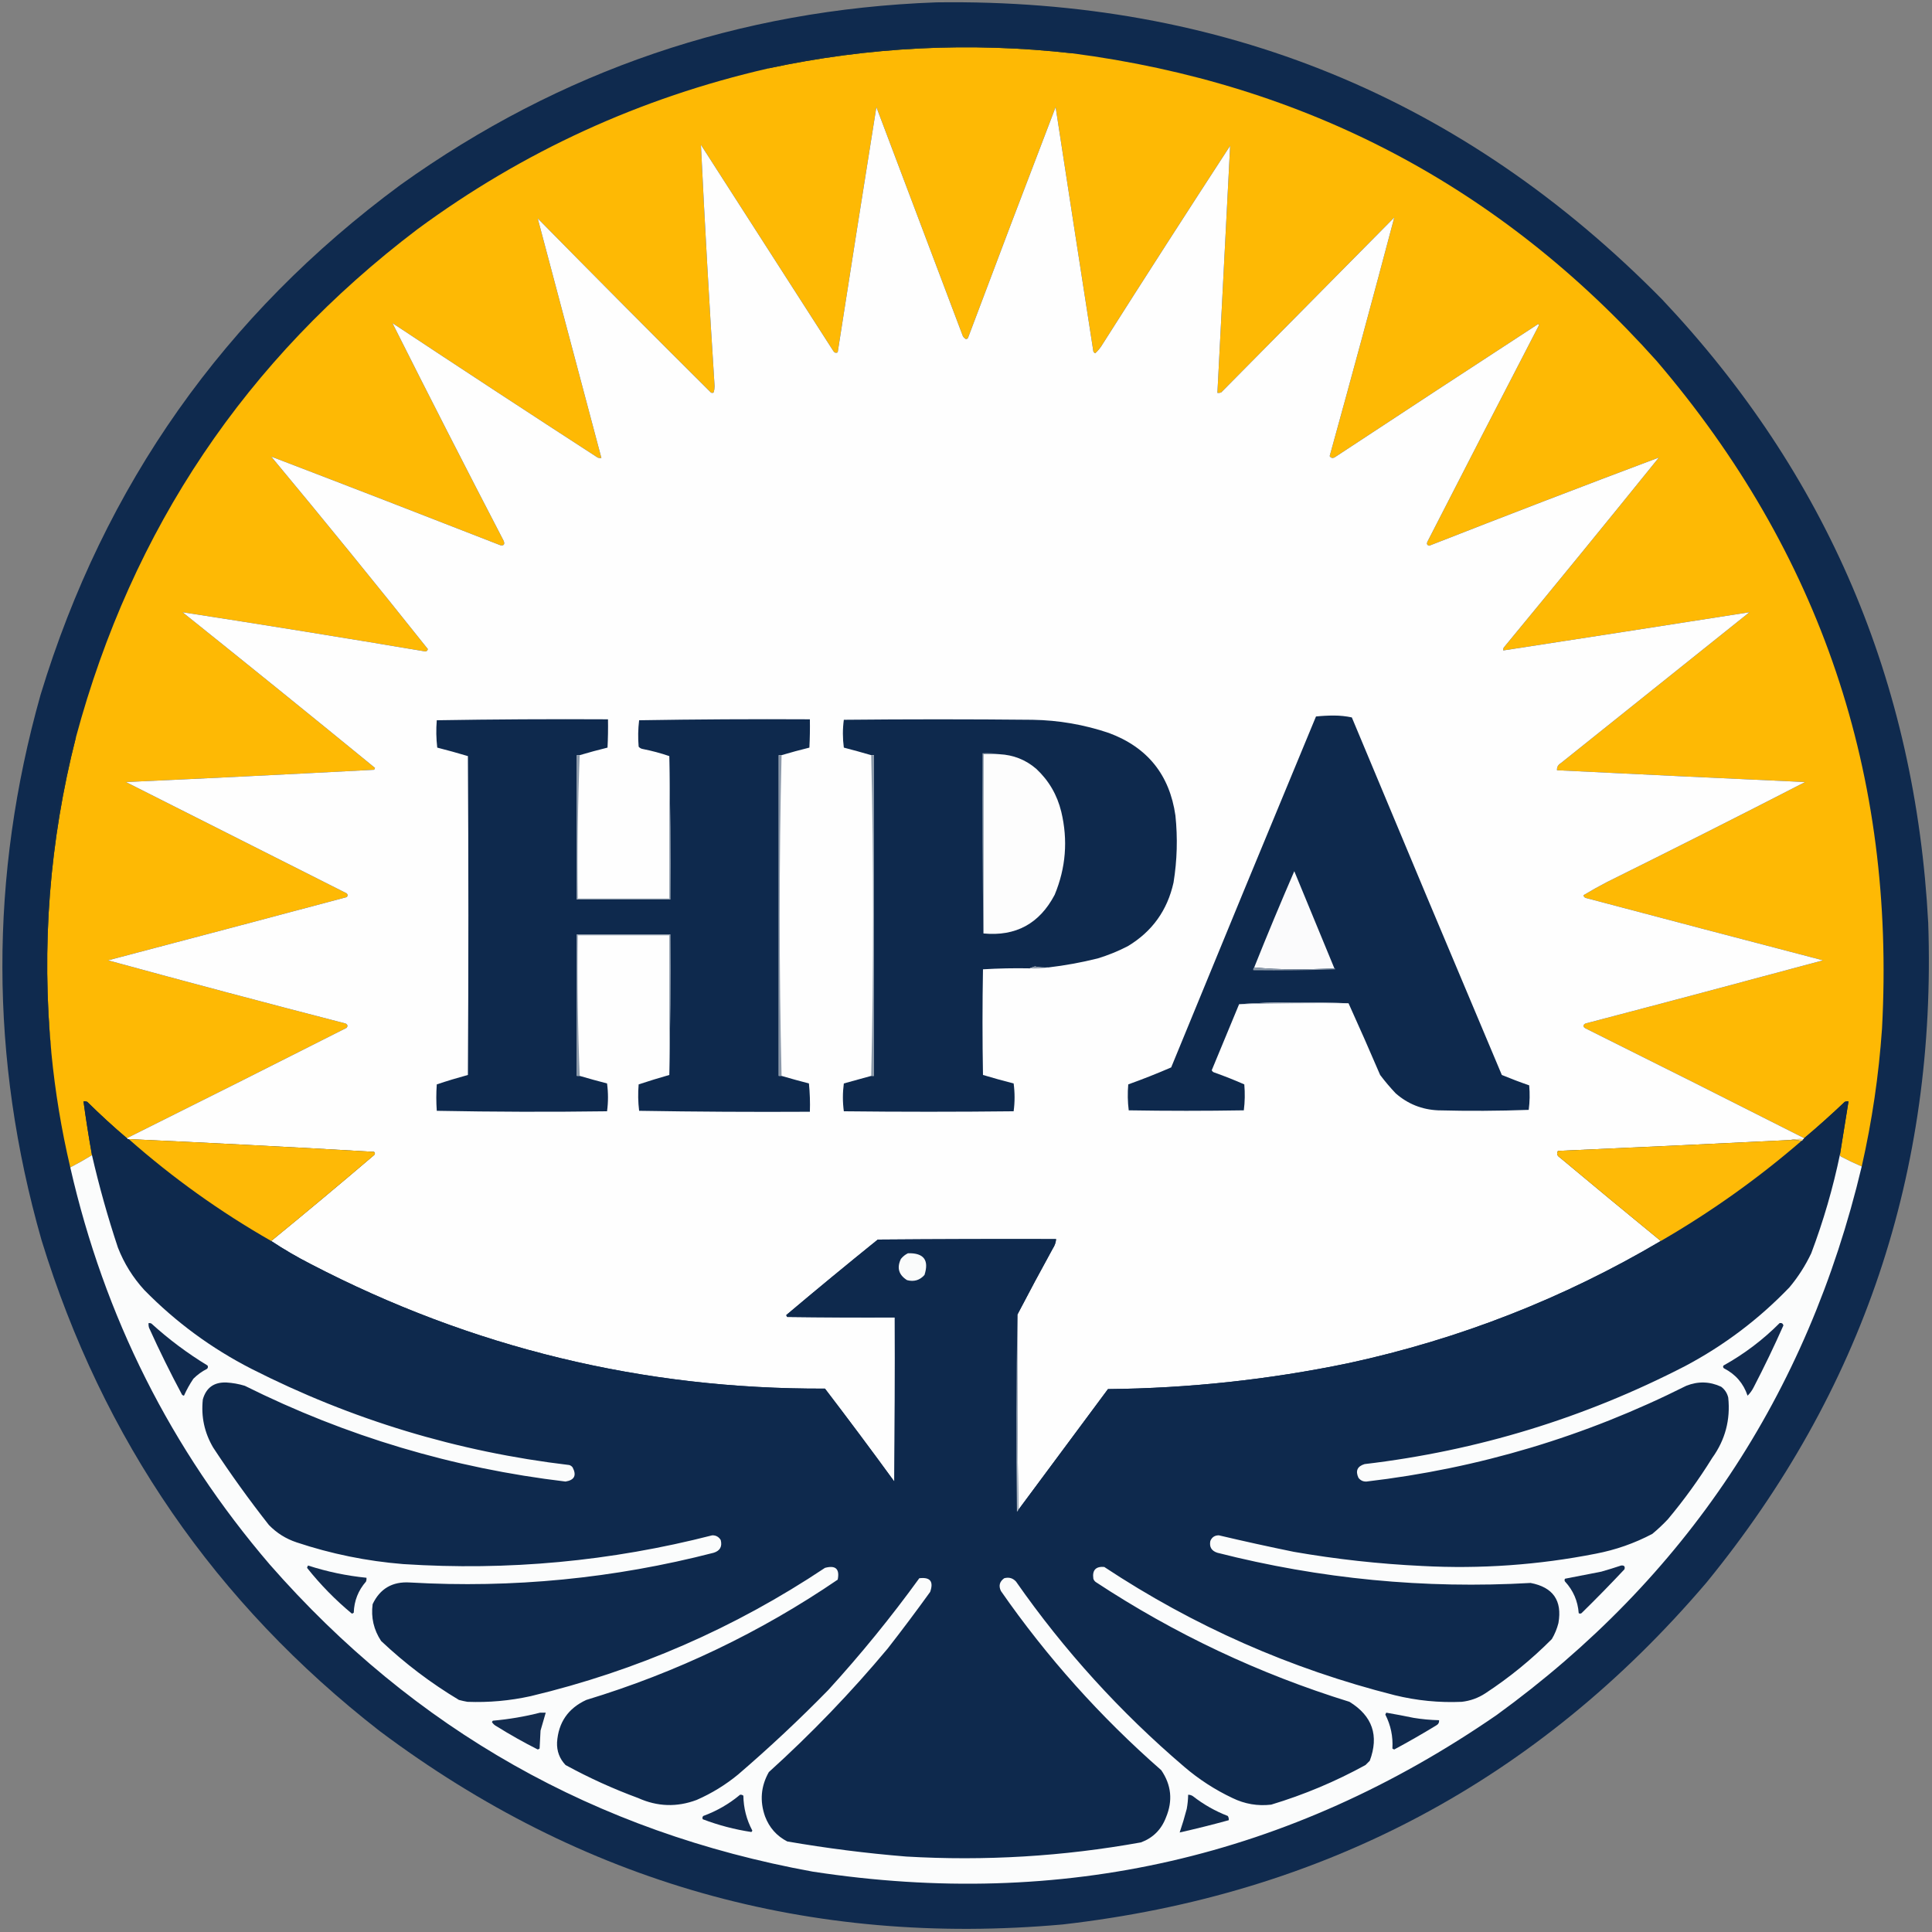
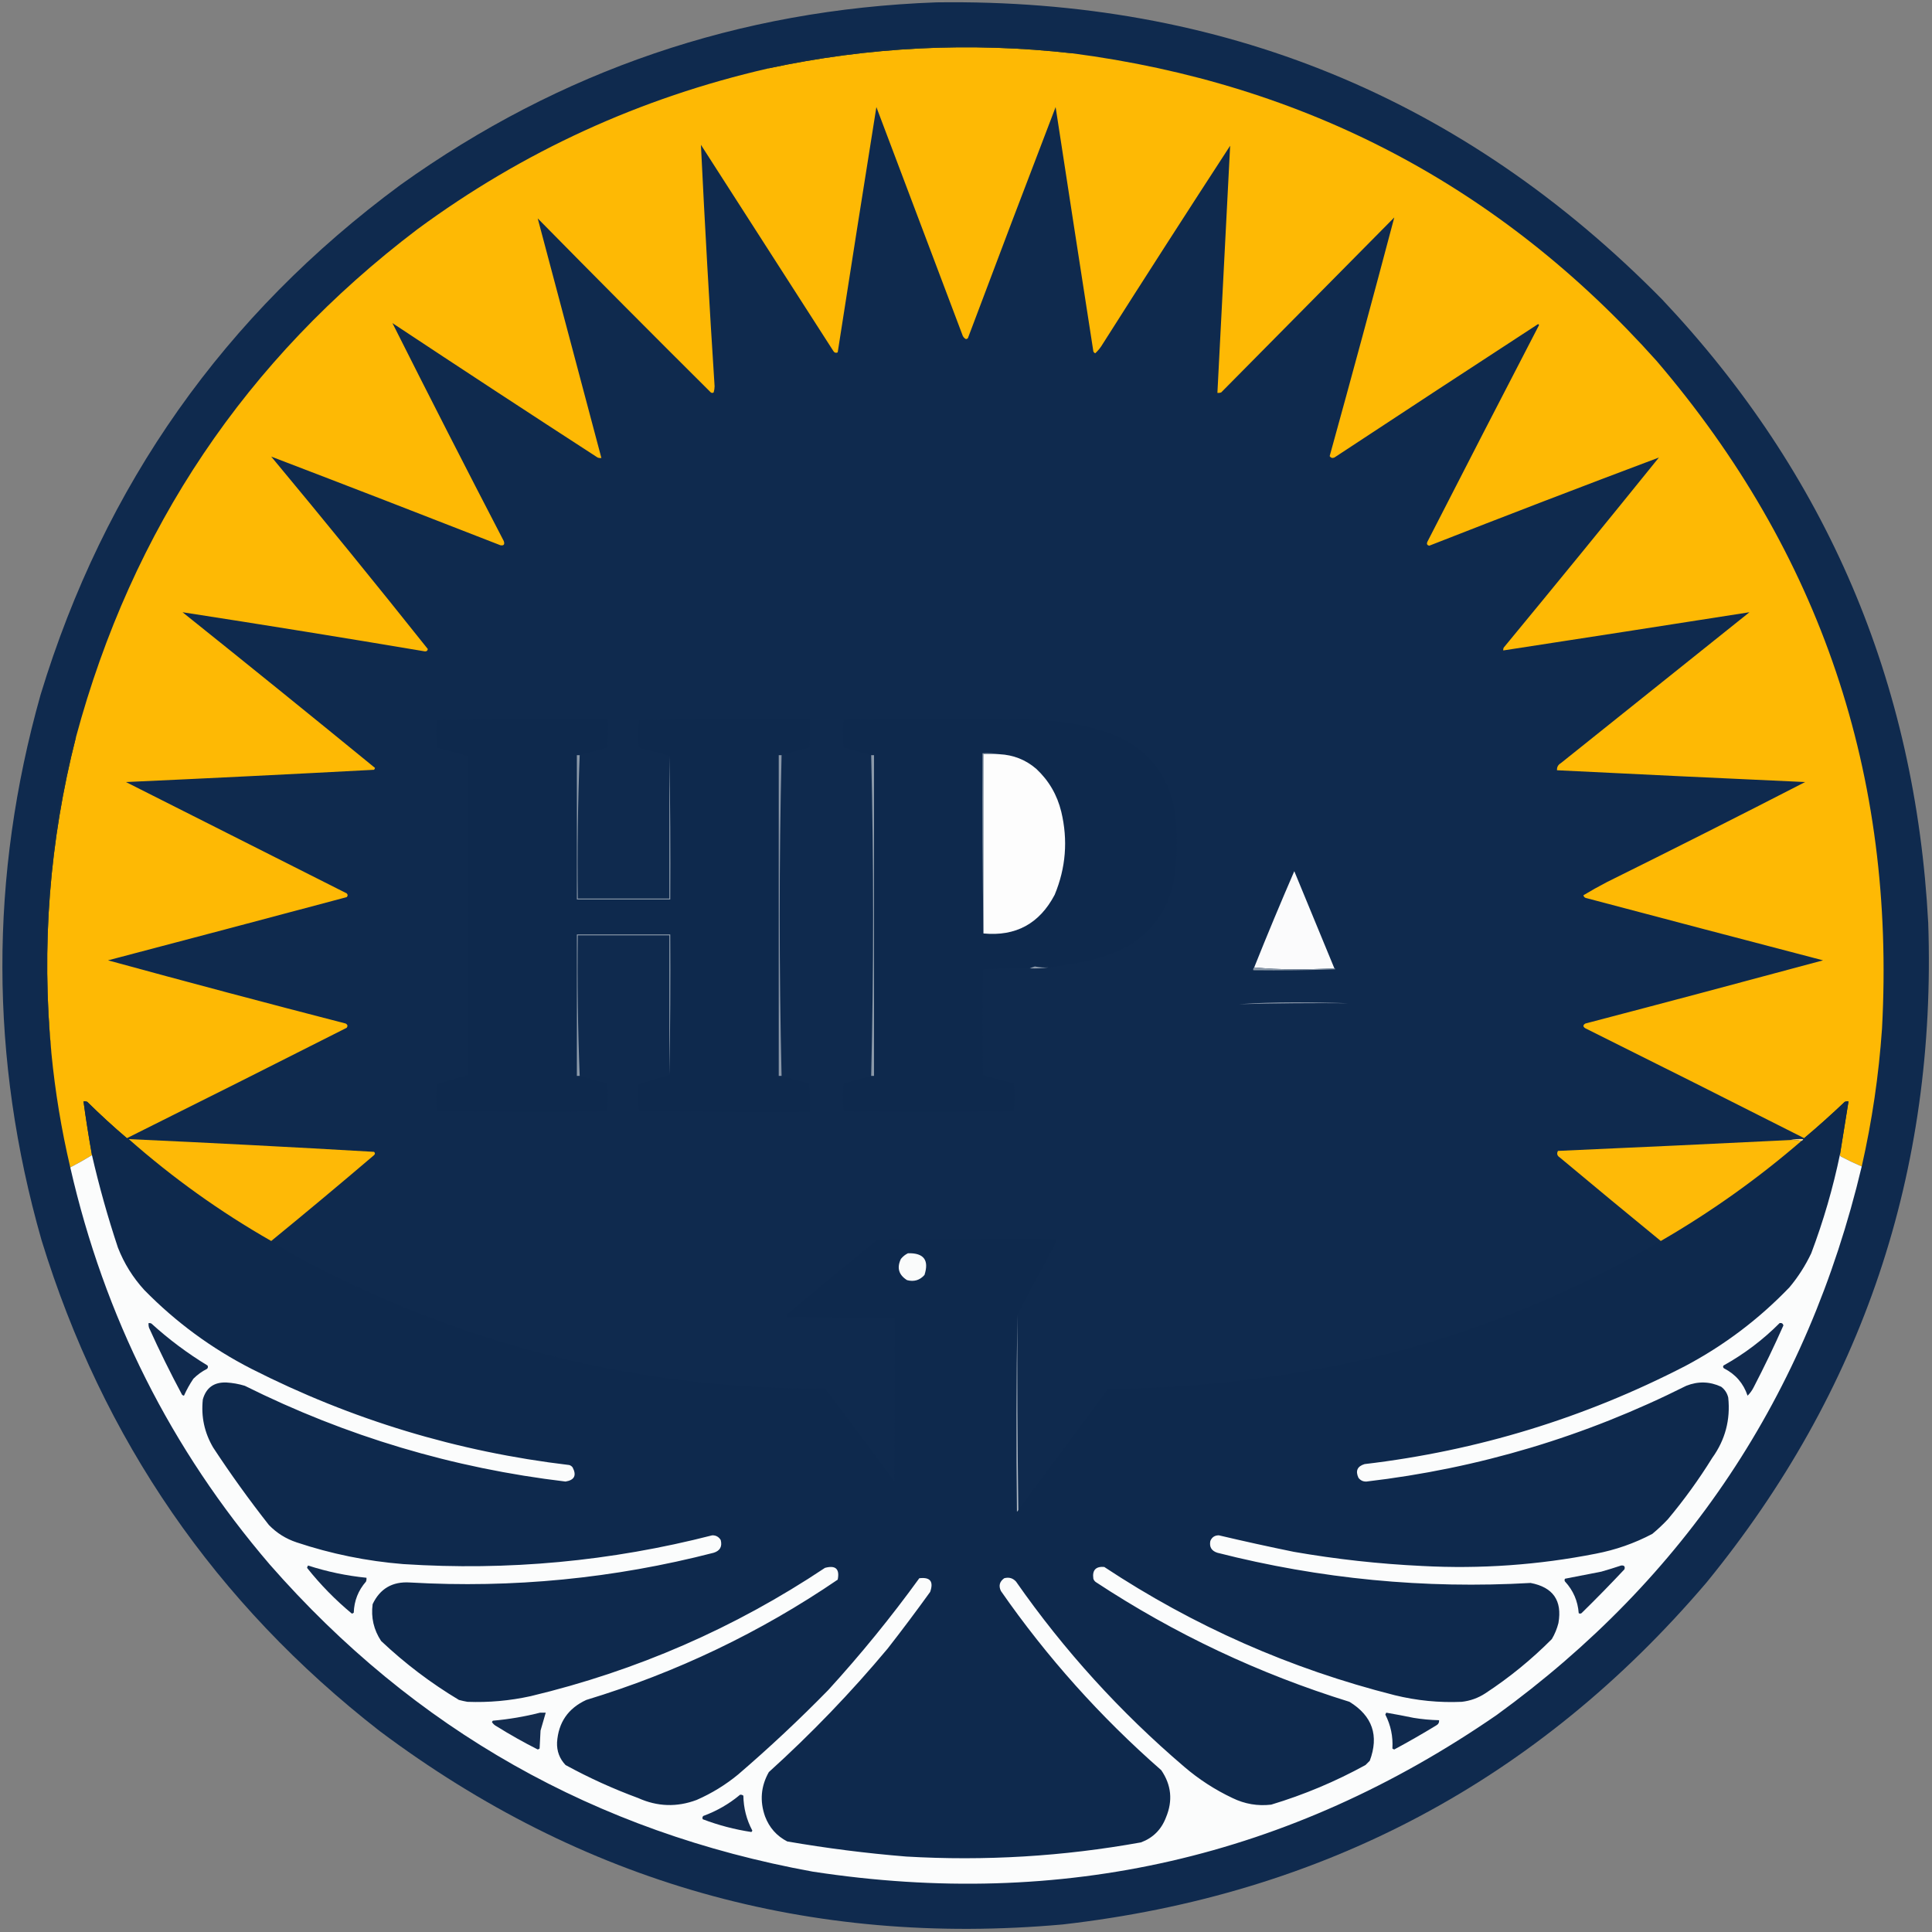
<svg xmlns="http://www.w3.org/2000/svg" version="1.1" width="2048px" height="2048px" style="shape-rendering:geometricPrecision; text-rendering:geometricPrecision; image-rendering:optimizeQuality; fill-rule:evenodd; clip-rule:evenodd">
  <rect width="100%" height="100%" fill="#808080" stroke="none" />
  <g>
    <path style="opacity:0.988" fill="#0e294d" d="M 992.5,2.5 C 1294.78,-1.698 1551.28,103.302 1762,317.5C 1936.52,502.499 2030.52,722.832 2044,978.5C 2052.91,1241.77 1974.58,1474.77 1809,1677.5C 1629.98,1887.62 1402.48,2008.45 1126.5,2040C 858.307,2063.97 616.974,1995.64 402.5,1835C 228.465,1699.55 108.965,1526.05 44,1314.5C -10.956,1121.92 -11.289,929.258 43,736.5C 110.709,513.881 237.876,333.714 424.5,196C 594.037,74.652 783.37,10.152 992.5,2.5 Z" />
  </g>
  <g>
    <path style="opacity:1" fill="#feb904" d="M 1136.5,56.5 C 1384.03,88.83 1590.53,197.497 1756,382.5C 1929.87,585.771 2009.54,821.771 1995,1090.5C 1991.59,1139.76 1984.43,1188.43 1973.5,1236.5C 1966.07,1233.28 1958.73,1229.78 1951.5,1226C 1950.75,1225.33 1950.41,1224.5 1950.5,1223.5C 1953.5,1204.83 1956.5,1186.17 1959.5,1167.5C 1958.13,1167.34 1956.79,1167.51 1955.5,1168C 1941.51,1181.31 1927.18,1194.14 1912.5,1206.5C 1835.35,1167.42 1758.02,1128.59 1680.5,1090C 1677.83,1088.33 1677.83,1086.67 1680.5,1085C 1764.6,1062.98 1848.6,1040.64 1932.5,1018C 1848.8,996.157 1765.13,974.157 1681.5,952C 1679.82,951.653 1678.82,950.653 1678.5,949C 1686.64,944.092 1694.98,939.426 1703.5,935C 1773.78,900.193 1843.78,864.86 1913.5,829C 1825.82,825.021 1738.15,820.854 1650.5,816.5C 1650.27,813.215 1651.6,810.715 1654.5,809C 1721.17,755.667 1787.83,702.333 1854.5,649C 1767.56,662.635 1680.56,676.135 1593.5,689.5C 1593.35,688.448 1593.52,687.448 1594,686.5C 1649.21,619.624 1704.05,552.457 1758.5,485C 1677.22,515.543 1596.06,546.709 1515,578.5C 1512.81,577.941 1512.15,576.607 1513,574.5C 1552.3,497.709 1591.8,421.043 1631.5,344.5C 1631.17,344.167 1630.83,343.833 1630.5,343.5C 1558.36,390.47 1486.36,437.637 1414.5,485C 1412.36,485.884 1410.69,485.384 1409.5,483.5C 1432.82,399.213 1455.65,314.879 1478,230.5C 1416.83,292.333 1355.67,354.167 1294.5,416C 1293.21,416.49 1291.87,416.657 1290.5,416.5C 1295.07,329.155 1299.57,241.822 1304,154.5C 1258.61,224.231 1213.61,294.231 1169,364.5C 1166.79,368.295 1164.12,371.628 1161,374.5C 1160.05,374.095 1159.39,373.428 1159,372.5C 1145.58,286.172 1132.25,199.839 1119,113.5C 1087.72,195.056 1056.72,276.723 1026,358.5C 1025.44,359.022 1024.77,359.355 1024,359.5C 1021.97,358.48 1020.64,356.813 1020,354.5C 989.667,274.167 959.333,193.833 929,113.5C 915.172,200.113 901.506,286.78 888,373.5C 885.909,374.5 884.243,373.833 883,371.5C 836.333,298.833 789.667,226.167 743,153.5C 747.153,238.84 751.986,324.173 757.5,409.5C 757.468,411.759 757.134,413.925 756.5,416C 755.5,416.667 754.5,416.667 753.5,416C 691.972,354.806 630.806,293.306 570,231.5C 592.487,316.11 614.987,400.777 637.5,485.5C 636.127,485.657 634.793,485.49 633.5,485C 560.744,437.873 488.244,390.373 416,342.5C 454.736,419.635 494.069,496.635 534,573.5C 535.254,577.111 534.088,578.611 530.5,578C 449.501,546.321 368.501,514.987 287.5,484C 343.604,551.431 398.938,619.431 453.5,688C 453.266,689.732 452.266,690.566 450.5,690.5C 364.864,676.07 279.198,662.237 193.5,649C 261.85,703.695 329.85,758.695 397.5,814C 397.355,814.772 397.022,815.439 396.5,816C 308.856,820.683 221.19,825.016 133.5,829C 211.438,868.302 289.438,907.636 367.5,947C 368.833,948.333 368.833,949.667 367.5,951C 283.226,973.485 198.893,995.819 114.5,1018C 198.276,1040.92 282.276,1063.25 366.5,1085C 368.497,1086.15 368.83,1087.65 367.5,1089.5C 289.962,1128.77 212.295,1167.77 134.5,1206.5C 120.07,1194.24 106.07,1181.41 92.5,1168C 91.207,1167.51 89.873,1167.34 88.5,1167.5C 91.112,1186.56 94.112,1205.56 97.5,1224.5C 89.996,1229.09 82.329,1233.42 74.5,1237.5C 65.15,1197.73 58.483,1157.4 54.5,1116.5C 43.751,1003.3 52.417,891.638 80.5,781.5C 140.102,560.321 260.769,380.821 442.5,243C 554.314,160.609 678.314,103.775 814.5,72.5C 920.955,49.655 1028.29,44.322 1136.5,56.5 Z" />
  </g>
  <g>
    <path style="opacity:1" fill="#162f48" d="M 1136.5,56.5 C 1028.29,44.322 920.955,49.655 814.5,72.5C 814.611,71.883 814.944,71.383 815.5,71C 921.281,48.302 1027.95,42.969 1135.5,55C 1136.06,55.383 1136.39,55.883 1136.5,56.5 Z" />
  </g>
  <g>
-     <path style="opacity:1" fill="#fefefe" d="M 1912.5,1206.5 C 1912.5,1207.17 1912.17,1207.5 1911.5,1207.5C 1906.64,1207.18 1901.97,1207.51 1897.5,1208.5C 1815.52,1212.53 1733.52,1216.37 1651.5,1220C 1649.97,1222.88 1650.64,1225.21 1653.5,1227C 1689.06,1256.73 1724.73,1286.23 1760.5,1315.5C 1657.33,1376.4 1547,1419.56 1429.5,1445C 1345.44,1462.47 1260.44,1471.64 1174.5,1472.5C 1142.78,1515.21 1111.11,1557.88 1079.5,1600.5C 1078.5,1531.67 1078.17,1462.67 1078.5,1393.5C 1090.73,1370.03 1103.23,1346.7 1116,1323.5C 1118.03,1320.44 1119.2,1317.11 1119.5,1313.5C 1056.5,1313.33 993.499,1313.5 930.5,1314C 897.815,1340.36 865.481,1367.03 833.5,1394C 833.645,1394.77 833.978,1395.44 834.5,1396C 872.499,1396.5 910.499,1396.67 948.5,1396.5C 948.667,1454.5 948.5,1512.5 948,1570.5C 923.885,1537.38 899.385,1504.55 874.5,1472C 681.842,1472.75 500.176,1428.75 329.5,1340C 314.945,1332.56 300.945,1324.4 287.5,1315.5C 324.106,1285.57 360.44,1255.23 396.5,1224.5C 397.731,1223.35 397.731,1222.18 396.5,1221C 309.859,1215.95 223.193,1211.45 136.5,1207.5C 135.508,1207.67 134.842,1207.34 134.5,1206.5C 212.295,1167.77 289.962,1128.77 367.5,1089.5C 368.83,1087.65 368.497,1086.15 366.5,1085C 282.276,1063.25 198.276,1040.92 114.5,1018C 198.893,995.819 283.226,973.485 367.5,951C 368.833,949.667 368.833,948.333 367.5,947C 289.438,907.636 211.438,868.302 133.5,829C 221.19,825.016 308.856,820.683 396.5,816C 397.022,815.439 397.355,814.772 397.5,814C 329.85,758.695 261.85,703.695 193.5,649C 279.198,662.237 364.864,676.07 450.5,690.5C 452.266,690.566 453.266,689.732 453.5,688C 398.938,619.431 343.604,551.431 287.5,484C 368.501,514.987 449.501,546.321 530.5,578C 534.088,578.611 535.254,577.111 534,573.5C 494.069,496.635 454.736,419.635 416,342.5C 488.244,390.373 560.744,437.873 633.5,485C 634.793,485.49 636.127,485.657 637.5,485.5C 614.987,400.777 592.487,316.11 570,231.5C 630.806,293.306 691.972,354.806 753.5,416C 754.5,416.667 755.5,416.667 756.5,416C 757.134,413.925 757.468,411.759 757.5,409.5C 751.986,324.173 747.153,238.84 743,153.5C 789.667,226.167 836.333,298.833 883,371.5C 884.243,373.833 885.909,374.5 888,373.5C 901.506,286.78 915.172,200.113 929,113.5C 959.333,193.833 989.667,274.167 1020,354.5C 1020.64,356.813 1021.97,358.48 1024,359.5C 1024.77,359.355 1025.44,359.022 1026,358.5C 1056.72,276.723 1087.72,195.056 1119,113.5C 1132.25,199.839 1145.58,286.172 1159,372.5C 1159.39,373.428 1160.05,374.095 1161,374.5C 1164.12,371.628 1166.79,368.295 1169,364.5C 1213.61,294.231 1258.61,224.231 1304,154.5C 1299.57,241.822 1295.07,329.155 1290.5,416.5C 1291.87,416.657 1293.21,416.49 1294.5,416C 1355.67,354.167 1416.83,292.333 1478,230.5C 1455.65,314.879 1432.82,399.213 1409.5,483.5C 1410.69,485.384 1412.36,485.884 1414.5,485C 1486.36,437.637 1558.36,390.47 1630.5,343.5C 1630.83,343.833 1631.17,344.167 1631.5,344.5C 1591.8,421.043 1552.3,497.709 1513,574.5C 1512.15,576.607 1512.81,577.941 1515,578.5C 1596.06,546.709 1677.22,515.543 1758.5,485C 1704.05,552.457 1649.21,619.624 1594,686.5C 1593.52,687.448 1593.35,688.448 1593.5,689.5C 1680.56,676.135 1767.56,662.635 1854.5,649C 1787.83,702.333 1721.17,755.667 1654.5,809C 1651.6,810.715 1650.27,813.215 1650.5,816.5C 1738.15,820.854 1825.82,825.021 1913.5,829C 1843.78,864.86 1773.78,900.193 1703.5,935C 1694.98,939.426 1686.64,944.092 1678.5,949C 1678.82,950.653 1679.82,951.653 1681.5,952C 1765.13,974.157 1848.8,996.157 1932.5,1018C 1848.6,1040.64 1764.6,1062.98 1680.5,1085C 1677.83,1086.67 1677.83,1088.33 1680.5,1090C 1758.02,1128.59 1835.35,1167.42 1912.5,1206.5 Z" />
-   </g>
+     </g>
  <g>
-     <path style="opacity:1" fill="#0e294d" d="M 1429.5,1063.5 C 1410.34,1062.83 1391,1062.5 1371.5,1062.5C 1351.82,1062.5 1332.49,1063.17 1313.5,1064.5C 1303.82,1087.85 1294.16,1111.18 1284.5,1134.5C 1285.09,1135.8 1286.09,1136.63 1287.5,1137C 1298.18,1140.78 1308.68,1144.95 1319,1149.5C 1319.82,1158.74 1319.65,1167.91 1318.5,1177C 1277.83,1177.67 1237.17,1177.67 1196.5,1177C 1195.35,1167.91 1195.18,1158.74 1196,1149.5C 1211.38,1143.99 1226.55,1137.99 1241.5,1131.5C 1292.39,1007.39 1343.56,883.386 1395,759.5C 1401.26,758.843 1407.59,758.51 1414,758.5C 1420.57,758.522 1426.91,759.189 1433,760.5C 1485.7,886.908 1538.7,1013.24 1592,1139.5C 1601.56,1143.47 1611.23,1147.14 1621,1150.5C 1621.8,1159.22 1621.64,1167.88 1620.5,1176.5C 1588.51,1177.67 1556.51,1177.83 1524.5,1177C 1507.33,1176.25 1492.33,1170.25 1479.5,1159C 1473.62,1152.79 1468.12,1146.29 1463,1139.5C 1452.06,1113.96 1440.89,1088.63 1429.5,1063.5 Z" />
-   </g>
+     </g>
  <g>
    <path style="opacity:1" fill="#0e294d" d="M 614.5,800.5 C 613.5,800.5 612.5,800.5 611.5,800.5C 611.5,851.5 611.5,902.5 611.5,953.5C 644.5,953.5 677.5,953.5 710.5,953.5C 710.832,902.664 710.499,851.997 709.5,801.5C 700.453,798.403 691.12,795.903 681.5,794C 679.671,793.727 678.171,792.893 677,791.5C 676.194,782.119 676.36,772.785 677.5,763.5C 737.83,762.5 798.163,762.167 858.5,762.5C 858.666,772.506 858.5,782.506 858,792.5C 848.1,794.933 838.266,797.6 828.5,800.5C 827.5,800.5 826.5,800.5 825.5,800.5C 825.5,913.833 825.5,1027.17 825.5,1140.5C 826.5,1140.5 827.5,1140.5 828.5,1140.5C 838.098,1143.32 847.765,1145.98 857.5,1148.5C 858.499,1158.48 858.832,1168.48 858.5,1178.5C 798.163,1178.83 737.83,1178.5 677.5,1177.5C 676.36,1168.21 676.194,1158.88 677,1149.5C 687.796,1145.93 698.63,1142.59 709.5,1139.5C 710.499,1090 710.832,1040.34 710.5,990.5C 677.5,990.5 644.5,990.5 611.5,990.5C 611.5,1040.5 611.5,1090.5 611.5,1140.5C 612.5,1140.5 613.5,1140.5 614.5,1140.5C 624.094,1143.32 633.76,1145.98 643.5,1148.5C 644.818,1158.39 644.818,1168.23 643.5,1178C 583.263,1178.83 523.096,1178.66 463,1177.5C 462.333,1168.17 462.333,1158.83 463,1149.5C 473.846,1145.87 484.846,1142.54 496,1139.5C 496.667,1026.83 496.667,914.167 496,801.5C 485.238,798.268 474.404,795.268 463.5,792.5C 462.359,782.881 462.193,773.214 463,763.5C 523.429,762.502 583.929,762.169 644.5,762.5C 644.666,772.506 644.5,782.506 644,792.5C 634.1,794.933 624.266,797.6 614.5,800.5 Z" />
  </g>
  <g>
    <path style="opacity:1" fill="#0e294d" d="M 1111.5,1025.5 C 1106.57,1025.8 1101.74,1025.47 1097,1024.5C 1095.05,1025.11 1093.22,1025.78 1091.5,1026.5C 1074.92,1026.18 1058.42,1026.51 1042,1027.5C 1041.33,1064.83 1041.33,1102.17 1042,1139.5C 1052.74,1142.73 1063.58,1145.73 1074.5,1148.5C 1075.82,1158.39 1075.82,1168.23 1074.5,1178C 1014.5,1178.67 954.5,1178.67 894.5,1178C 893.182,1168.23 893.182,1158.39 894.5,1148.5C 904.19,1145.82 913.856,1143.16 923.5,1140.5C 924.5,1140.5 925.5,1140.5 926.5,1140.5C 926.5,1027.17 926.5,913.833 926.5,800.5C 925.5,800.5 924.5,800.5 923.5,800.5C 913.902,797.683 904.235,795.016 894.5,792.5C 893.182,782.606 893.182,772.773 894.5,763C 961.167,762.333 1027.83,762.333 1094.5,763C 1122.24,763.457 1149.24,768.124 1175.5,777C 1216.32,792.155 1239.82,821.322 1246,864.5C 1248.48,888.27 1247.81,911.937 1244,935.5C 1237.47,965.016 1221.3,987.516 1195.5,1003C 1185.23,1008.31 1174.57,1012.64 1163.5,1016C 1146.32,1020.27 1128.99,1023.44 1111.5,1025.5 Z" />
  </g>
  <g>
    <path style="opacity:1" fill="#8b99a9" d="M 1059.5,799.5 C 1053.83,799.5 1048.17,799.5 1042.5,799.5C 1042.5,862.833 1042.5,926.167 1042.5,989.5C 1041.5,926.002 1041.17,862.336 1041.5,798.5C 1047.69,798.177 1053.69,798.51 1059.5,799.5 Z" />
  </g>
  <g>
    <path style="opacity:1" fill="#fdfdfd" d="M 1059.5,799.5 C 1074.31,800.244 1087.31,805.41 1098.5,815C 1111.82,827.468 1120.66,842.635 1125,860.5C 1132.19,890.603 1129.86,919.937 1118,948.5C 1101.9,979.128 1076.74,992.794 1042.5,989.5C 1042.5,926.167 1042.5,862.833 1042.5,799.5C 1048.17,799.5 1053.83,799.5 1059.5,799.5 Z" />
  </g>
  <g>
    <path style="opacity:1" fill="#8b99a9" d="M 614.5,800.5 C 612.512,850.95 611.845,901.616 612.5,952.5C 644.833,952.5 677.167,952.5 709.5,952.5C 709.5,902.167 709.5,851.833 709.5,801.5C 710.499,851.997 710.832,902.664 710.5,953.5C 677.5,953.5 644.5,953.5 611.5,953.5C 611.5,902.5 611.5,851.5 611.5,800.5C 612.5,800.5 613.5,800.5 614.5,800.5 Z" />
  </g>
  <g>
    <path style="opacity:1" fill="#8b98a9" d="M 828.5,800.5 C 827.171,856.957 826.504,913.623 826.5,970.5C 826.504,1027.38 827.171,1084.04 828.5,1140.5C 827.5,1140.5 826.5,1140.5 825.5,1140.5C 825.5,1027.17 825.5,913.833 825.5,800.5C 826.5,800.5 827.5,800.5 828.5,800.5 Z" />
  </g>
  <g>
    <path style="opacity:1" fill="#8b99a9" d="M 923.5,800.5 C 924.5,800.5 925.5,800.5 926.5,800.5C 926.5,913.833 926.5,1027.17 926.5,1140.5C 925.5,1140.5 924.5,1140.5 923.5,1140.5C 924.829,1084.04 925.496,1027.38 925.5,970.5C 925.496,913.623 924.829,856.957 923.5,800.5 Z" />
  </g>
  <g>
    <path style="opacity:1" fill="#fbfbfc" d="M 1414.5,1026.5 C 1400.5,1027.17 1386.34,1027.5 1372,1027.5C 1357.48,1027.5 1343.32,1026.83 1329.5,1025.5C 1343.18,991.287 1357.35,957.287 1372,923.5C 1386.18,957.855 1400.35,992.188 1414.5,1026.5 Z" />
  </g>
  <g>
    <path style="opacity:1" fill="#162f49" d="M 80.5,781.5 C 52.417,891.638 43.751,1003.3 54.5,1116.5C 42.373,1003.97 50.539,892.64 79,782.5C 79.383,781.944 79.883,781.611 80.5,781.5 Z" />
  </g>
  <g>
    <path style="opacity:1" fill="#8b99a9" d="M 709.5,1139.5 C 709.5,1090.17 709.5,1040.83 709.5,991.5C 677.167,991.5 644.833,991.5 612.5,991.5C 611.845,1041.38 612.512,1091.05 614.5,1140.5C 613.5,1140.5 612.5,1140.5 611.5,1140.5C 611.5,1090.5 611.5,1040.5 611.5,990.5C 644.5,990.5 677.5,990.5 710.5,990.5C 710.832,1040.34 710.499,1090 709.5,1139.5 Z" />
  </g>
  <g>
    <path style="opacity:1" fill="#8d9aab" d="M 1111.5,1025.5 C 1105.02,1026.49 1098.35,1026.82 1091.5,1026.5C 1093.22,1025.78 1095.05,1025.11 1097,1024.5C 1101.74,1025.47 1106.57,1025.8 1111.5,1025.5 Z" />
  </g>
  <g>
    <path style="opacity:1" fill="#8b99a9" d="M 1329.5,1025.5 C 1343.32,1026.83 1357.48,1027.5 1372,1027.5C 1386.34,1027.5 1400.5,1027.17 1414.5,1026.5C 1415.04,1026.56 1415.38,1026.89 1415.5,1027.5C 1386.51,1028.5 1357.51,1028.83 1328.5,1028.5C 1328.26,1027.21 1328.6,1026.21 1329.5,1025.5 Z" />
  </g>
  <g>
-     <path style="opacity:1" fill="#8b98a9" d="M 1429.5,1063.5 C 1390.76,1063.17 1352.09,1063.51 1313.5,1064.5C 1332.49,1063.17 1351.82,1062.5 1371.5,1062.5C 1391,1062.5 1410.34,1062.83 1429.5,1063.5 Z" />
+     <path style="opacity:1" fill="#8b98a9" d="M 1429.5,1063.5 C 1390.76,1063.17 1352.09,1063.51 1313.5,1064.5C 1332.49,1063.17 1351.82,1062.5 1371.5,1062.5C 1391,1062.5 1410.34,1062.83 1429.5,1063.5 " />
  </g>
  <g>
    <path style="opacity:1" fill="#0e294d" d="M 134.5,1206.5 C 134.842,1207.34 135.508,1207.67 136.5,1207.5C 183.126,1248.65 233.459,1284.65 287.5,1315.5C 300.945,1324.4 314.945,1332.56 329.5,1340C 500.176,1428.75 681.842,1472.75 874.5,1472C 899.385,1504.55 923.885,1537.38 948,1570.5C 948.5,1512.5 948.667,1454.5 948.5,1396.5C 910.499,1396.67 872.499,1396.5 834.5,1396C 833.978,1395.44 833.645,1394.77 833.5,1394C 865.481,1367.03 897.815,1340.36 930.5,1314C 993.499,1313.5 1056.5,1313.33 1119.5,1313.5C 1119.2,1317.11 1118.03,1320.44 1116,1323.5C 1103.23,1346.7 1090.73,1370.03 1078.5,1393.5C 1077.33,1463 1077.17,1532.67 1078,1602.5C 1078.72,1601.96 1079.22,1601.29 1079.5,1600.5C 1111.11,1557.88 1142.78,1515.21 1174.5,1472.5C 1260.44,1471.64 1345.44,1462.47 1429.5,1445C 1547,1419.56 1657.33,1376.4 1760.5,1315.5C 1813.51,1284.82 1863.18,1249.49 1909.5,1209.5C 1910.5,1209.17 1911.17,1208.5 1911.5,1207.5C 1912.17,1207.5 1912.5,1207.17 1912.5,1206.5C 1927.18,1194.14 1941.51,1181.31 1955.5,1168C 1956.79,1167.51 1958.13,1167.34 1959.5,1167.5C 1956.5,1186.17 1953.5,1204.83 1950.5,1223.5C 1943.11,1259.18 1932.95,1294.18 1920,1328.5C 1913.83,1341.52 1906.16,1353.52 1897,1364.5C 1864.6,1398.27 1827.77,1426.11 1786.5,1448C 1679.49,1503.22 1566.16,1537.89 1446.5,1552C 1438.82,1554.35 1436.65,1559.18 1440,1566.5C 1442.13,1569.32 1444.97,1570.65 1448.5,1570.5C 1567.47,1556.57 1680.47,1522.73 1787.5,1469C 1800.03,1464.03 1812.37,1464.36 1824.5,1470C 1828.38,1472.93 1830.88,1476.76 1832,1481.5C 1834.46,1504.98 1828.8,1526.32 1815,1545.5C 1800.88,1568.28 1785.22,1589.95 1768,1610.5C 1762.8,1616.03 1757.3,1621.2 1751.5,1626C 1732.58,1635.98 1712.58,1642.98 1691.5,1647C 1630.74,1658.96 1569.4,1663.29 1507.5,1660C 1461.85,1657.84 1416.51,1652.84 1371.5,1645C 1344.9,1639.56 1318.4,1633.73 1292,1627.5C 1287.67,1627.5 1284.67,1629.5 1283,1633.5C 1281.76,1639.85 1284.26,1644.01 1290.5,1646C 1399.48,1673.75 1510.15,1684.42 1622.5,1678C 1646.35,1682.55 1656.18,1696.71 1652,1720.5C 1650.48,1726.53 1648.15,1732.2 1645,1737.5C 1623.43,1759.18 1599.93,1778.35 1574.5,1795C 1566.91,1799.97 1558.58,1802.97 1549.5,1804C 1525.51,1805.05 1501.85,1802.72 1478.5,1797C 1367.97,1769.06 1265.3,1723.72 1170.5,1661C 1161.51,1660.33 1157.67,1664.5 1159,1673.5C 1159.47,1674.93 1160.3,1676.1 1161.5,1677C 1244.94,1731.96 1334.61,1774.29 1430.5,1804C 1454.82,1818.97 1461.99,1839.81 1452,1866.5C 1450.5,1868 1449,1869.5 1447.5,1871C 1415.64,1888.51 1382.31,1902.51 1347.5,1913C 1333.16,1914.67 1319.5,1912.33 1306.5,1906C 1287.97,1897.24 1270.97,1886.24 1255.5,1873C 1187.42,1814.94 1127.92,1749.44 1077,1676.5C 1073.6,1672.8 1069.44,1671.63 1064.5,1673C 1059.55,1676.55 1058.38,1681.05 1061,1686.5C 1109.68,1756.54 1166.35,1819.87 1231,1876.5C 1241.71,1892.18 1243.38,1908.85 1236,1926.5C 1231.11,1939.39 1222.27,1948.23 1209.5,1953C 1127.08,1967.89 1044.08,1972.89 960.5,1968C 918.245,1964.56 876.245,1959.23 834.5,1952C 823.339,1946.22 815.506,1937.39 811,1925.5C 805.221,1909.13 806.554,1893.46 815,1878.5C 860.111,1837.72 902.111,1794.06 941,1747.5C 956.385,1727.78 971.385,1707.78 986,1687.5C 989.891,1676.43 986.058,1671.6 974.5,1673C 944.635,1714.22 912.468,1753.72 878,1791.5C 847.373,1822.8 815.54,1852.63 782.5,1881C 769.134,1892.01 754.467,1901.01 738.5,1908C 717.572,1915.85 696.905,1915.19 676.5,1906C 649.97,1896.23 624.303,1884.57 599.5,1871C 593.152,1864.29 590.152,1856.29 590.5,1847C 591.897,1825.88 602.231,1810.88 621.5,1802C 717.067,1772.96 805.9,1730.46 888,1674.5C 890.292,1663.13 885.792,1658.96 874.5,1662C 778.806,1725.83 674.806,1771.17 562.5,1798C 540.416,1802.86 518.083,1804.86 495.5,1804C 492.471,1803.46 489.471,1802.79 486.5,1802C 456.792,1784.21 429.292,1763.38 404,1739.5C 396.161,1727.64 393.161,1714.64 395,1700.5C 402.822,1684 415.988,1676.33 434.5,1677.5C 543.512,1683.76 650.845,1673.26 756.5,1646C 763.264,1643.9 765.764,1639.4 764,1632.5C 761.938,1629.1 758.938,1627.43 755,1627.5C 647.467,1655.07 538.301,1665.24 427.5,1658C 388.873,1654.9 351.206,1647.23 314.5,1635C 303.099,1631.22 293.266,1625.06 285,1616.5C 264.171,1590 244.504,1562.67 226,1534.5C 216.71,1518.72 213.044,1501.72 215,1483.5C 218.505,1471.02 226.839,1465.02 240,1465.5C 246.634,1465.89 253.134,1467.06 259.5,1469C 366.917,1522.53 480.25,1556.36 599.5,1570.5C 608.932,1568.97 611.432,1563.97 607,1555.5C 606.097,1554.3 604.931,1553.47 603.5,1553C 485.066,1538.98 372.733,1504.98 266.5,1451C 224.169,1429.34 186.336,1401.51 153,1367.5C 140.886,1354.28 131.553,1339.28 125,1322.5C 114.242,1290.17 105.076,1257.5 97.5,1224.5C 94.112,1205.56 91.112,1186.56 88.5,1167.5C 89.873,1167.34 91.207,1167.51 92.5,1168C 106.07,1181.41 120.07,1194.24 134.5,1206.5 Z" />
  </g>
  <g>
    <path style="opacity:1" fill="#f7d78b" d="M 1897.5,1208.5 C 1901.97,1207.51 1906.64,1207.18 1911.5,1207.5C 1911.17,1208.5 1910.5,1209.17 1909.5,1209.5C 1905.7,1208.52 1901.7,1208.18 1897.5,1208.5 Z" />
  </g>
  <g>
    <path style="opacity:1" fill="#feb906" d="M 136.5,1207.5 C 223.193,1211.45 309.859,1215.95 396.5,1221C 397.731,1222.18 397.731,1223.35 396.5,1224.5C 360.44,1255.23 324.106,1285.57 287.5,1315.5C 233.459,1284.65 183.126,1248.65 136.5,1207.5 Z" />
  </g>
  <g>
    <path style="opacity:1" fill="#feba07" d="M 1897.5,1208.5 C 1901.7,1208.18 1905.7,1208.52 1909.5,1209.5C 1863.18,1249.49 1813.51,1284.82 1760.5,1315.5C 1724.73,1286.23 1689.06,1256.73 1653.5,1227C 1650.64,1225.21 1649.97,1222.88 1651.5,1220C 1733.52,1216.37 1815.52,1212.53 1897.5,1208.5 Z" />
  </g>
  <g>
    <path style="opacity:1" fill="#fbfcfc" d="M 1950.5,1223.5 C 1950.41,1224.5 1950.75,1225.33 1951.5,1226C 1958.73,1229.78 1966.07,1233.28 1973.5,1236.5C 1915.93,1478.63 1786.93,1672.46 1586.5,1818C 1367.3,1969.13 1125.63,2024.46 861.5,1984C 631.143,1942.03 439.31,1833.53 286,1658.5C 181.137,1536.11 110.637,1395.78 74.5,1237.5C 82.329,1233.42 89.996,1229.09 97.5,1224.5C 105.076,1257.5 114.242,1290.17 125,1322.5C 131.553,1339.28 140.886,1354.28 153,1367.5C 186.336,1401.51 224.169,1429.34 266.5,1451C 372.733,1504.98 485.066,1538.98 603.5,1553C 604.931,1553.47 606.097,1554.3 607,1555.5C 611.432,1563.97 608.932,1568.97 599.5,1570.5C 480.25,1556.36 366.917,1522.53 259.5,1469C 253.134,1467.06 246.634,1465.89 240,1465.5C 226.839,1465.02 218.505,1471.02 215,1483.5C 213.044,1501.72 216.71,1518.72 226,1534.5C 244.504,1562.67 264.171,1590 285,1616.5C 293.266,1625.06 303.099,1631.22 314.5,1635C 351.206,1647.23 388.873,1654.9 427.5,1658C 538.301,1665.24 647.467,1655.07 755,1627.5C 758.938,1627.43 761.938,1629.1 764,1632.5C 765.764,1639.4 763.264,1643.9 756.5,1646C 650.845,1673.26 543.512,1683.76 434.5,1677.5C 415.988,1676.33 402.822,1684 395,1700.5C 393.161,1714.64 396.161,1727.64 404,1739.5C 429.292,1763.38 456.792,1784.21 486.5,1802C 489.471,1802.79 492.471,1803.46 495.5,1804C 518.083,1804.86 540.416,1802.86 562.5,1798C 674.806,1771.17 778.806,1725.83 874.5,1662C 885.792,1658.96 890.292,1663.13 888,1674.5C 805.9,1730.46 717.067,1772.96 621.5,1802C 602.231,1810.88 591.897,1825.88 590.5,1847C 590.152,1856.29 593.152,1864.29 599.5,1871C 624.303,1884.57 649.97,1896.23 676.5,1906C 696.905,1915.19 717.572,1915.85 738.5,1908C 754.467,1901.01 769.134,1892.01 782.5,1881C 815.54,1852.63 847.373,1822.8 878,1791.5C 912.468,1753.72 944.635,1714.22 974.5,1673C 986.058,1671.6 989.891,1676.43 986,1687.5C 971.385,1707.78 956.385,1727.78 941,1747.5C 902.111,1794.06 860.111,1837.72 815,1878.5C 806.554,1893.46 805.221,1909.13 811,1925.5C 815.506,1937.39 823.339,1946.22 834.5,1952C 876.245,1959.23 918.245,1964.56 960.5,1968C 1044.08,1972.89 1127.08,1967.89 1209.5,1953C 1222.27,1948.23 1231.11,1939.39 1236,1926.5C 1243.38,1908.85 1241.71,1892.18 1231,1876.5C 1166.35,1819.87 1109.68,1756.54 1061,1686.5C 1058.38,1681.05 1059.55,1676.55 1064.5,1673C 1069.44,1671.63 1073.6,1672.8 1077,1676.5C 1127.92,1749.44 1187.42,1814.94 1255.5,1873C 1270.97,1886.24 1287.97,1897.24 1306.5,1906C 1319.5,1912.33 1333.16,1914.67 1347.5,1913C 1382.31,1902.51 1415.64,1888.51 1447.5,1871C 1449,1869.5 1450.5,1868 1452,1866.5C 1461.99,1839.81 1454.82,1818.97 1430.5,1804C 1334.61,1774.29 1244.94,1731.96 1161.5,1677C 1160.3,1676.1 1159.47,1674.93 1159,1673.5C 1157.67,1664.5 1161.51,1660.33 1170.5,1661C 1265.3,1723.72 1367.97,1769.06 1478.5,1797C 1501.85,1802.72 1525.51,1805.05 1549.5,1804C 1558.58,1802.97 1566.91,1799.97 1574.5,1795C 1599.93,1778.35 1623.43,1759.18 1645,1737.5C 1648.15,1732.2 1650.48,1726.53 1652,1720.5C 1656.18,1696.71 1646.35,1682.55 1622.5,1678C 1510.15,1684.42 1399.48,1673.75 1290.5,1646C 1284.26,1644.01 1281.76,1639.85 1283,1633.5C 1284.67,1629.5 1287.67,1627.5 1292,1627.5C 1318.4,1633.73 1344.9,1639.56 1371.5,1645C 1416.51,1652.84 1461.85,1657.84 1507.5,1660C 1569.4,1663.29 1630.74,1658.96 1691.5,1647C 1712.58,1642.98 1732.58,1635.98 1751.5,1626C 1757.3,1621.2 1762.8,1616.03 1768,1610.5C 1785.22,1589.95 1800.88,1568.28 1815,1545.5C 1828.8,1526.32 1834.46,1504.98 1832,1481.5C 1830.88,1476.76 1828.38,1472.93 1824.5,1470C 1812.37,1464.36 1800.03,1464.03 1787.5,1469C 1680.47,1522.73 1567.47,1556.57 1448.5,1570.5C 1444.97,1570.65 1442.13,1569.32 1440,1566.5C 1436.65,1559.18 1438.82,1554.35 1446.5,1552C 1566.16,1537.89 1679.49,1503.22 1786.5,1448C 1827.77,1426.11 1864.6,1398.27 1897,1364.5C 1906.16,1353.52 1913.83,1341.52 1920,1328.5C 1932.95,1294.18 1943.11,1259.18 1950.5,1223.5 Z" />
  </g>
  <g>
    <path style="opacity:1" fill="#fafbfb" d="M 962.5,1328.5 C 979.24,1328.06 985.074,1335.73 980,1351.5C 975.032,1357.12 968.865,1358.95 961.5,1357C 952.643,1351.43 950.476,1343.93 955,1334.5C 957.114,1331.88 959.614,1329.88 962.5,1328.5 Z" />
  </g>
  <g>
    <path style="opacity:1" fill="#aeb8c4" d="M 1078.5,1393.5 C 1078.17,1462.67 1078.5,1531.67 1079.5,1600.5C 1079.22,1601.29 1078.72,1601.96 1078,1602.5C 1077.17,1532.67 1077.33,1463 1078.5,1393.5 Z" />
  </g>
  <g>
    <path style="opacity:1" fill="#102a4e" d="M 157.5,1402.5 C 158.552,1402.35 159.552,1402.52 160.5,1403C 178.92,1419.76 198.754,1434.59 220,1447.5C 220.684,1448.78 220.517,1449.95 219.5,1451C 214.107,1453.73 209.274,1457.23 205,1461.5C 201.118,1467.27 197.785,1473.27 195,1479.5C 194.228,1479.36 193.561,1479.02 193,1478.5C 180.534,1455.23 168.867,1431.57 158,1407.5C 157.506,1405.87 157.34,1404.2 157.5,1402.5 Z" />
  </g>
  <g>
    <path style="opacity:1" fill="#112a4e" d="M 1886.5,1402.5 C 1888.63,1402.15 1889.97,1402.98 1890.5,1405C 1880.68,1427.14 1870.18,1448.97 1859,1470.5C 1857.31,1473.89 1855.14,1476.89 1852.5,1479.5C 1848.16,1466.49 1839.83,1456.82 1827.5,1450.5C 1826.42,1449.64 1826.25,1448.64 1827,1447.5C 1848.96,1435.27 1868.8,1420.27 1886.5,1402.5 Z" />
  </g>
  <g>
    <path style="opacity:1" fill="#112b4e" d="M 326.5,1659.5 C 346.689,1666.05 367.356,1670.38 388.5,1672.5C 388.657,1673.87 388.49,1675.21 388,1676.5C 379.746,1685.92 375.413,1696.92 375,1709.5C 374.439,1710.02 373.772,1710.36 373,1710.5C 355.464,1695.96 339.631,1679.8 325.5,1662C 325.743,1661.1 326.077,1660.26 326.5,1659.5 Z" />
  </g>
  <g>
    <path style="opacity:1" fill="#112b4f" d="M 1718.5,1659.5 C 1721.68,1659.18 1722.85,1660.51 1722,1663.5C 1707.2,1679.3 1692.03,1694.8 1676.5,1710C 1675.5,1710.67 1674.5,1710.67 1673.5,1710C 1672.54,1697.12 1667.71,1685.96 1659,1676.5C 1658.33,1675.5 1658.33,1674.5 1659,1673.5C 1671.75,1670.96 1684.58,1668.46 1697.5,1666C 1704.65,1663.97 1711.65,1661.8 1718.5,1659.5 Z" />
  </g>
  <g>
    <path style="opacity:1" fill="#132c4f" d="M 572.5,1815.5 C 574.5,1815.5 576.5,1815.5 578.5,1815.5C 576.686,1821.81 574.853,1828.14 573,1834.5C 572.667,1840.83 572.333,1847.17 572,1853.5C 571.439,1854.02 570.772,1854.36 570,1854.5C 555.111,1846.97 540.611,1838.81 526.5,1830C 524.415,1828.96 522.748,1827.46 521.5,1825.5C 521.709,1824.91 522.043,1824.41 522.5,1824C 539.529,1822.49 556.196,1819.66 572.5,1815.5 Z" />
  </g>
  <g>
    <path style="opacity:1" fill="#102a4e" d="M 1469.5,1815.5 C 1479.19,1817.17 1488.85,1819 1498.5,1821C 1507.45,1822.46 1516.45,1823.29 1525.5,1823.5C 1525.68,1825.98 1524.68,1827.81 1522.5,1829C 1507.9,1837.89 1493.06,1846.39 1478,1854.5C 1477.23,1854.36 1476.56,1854.02 1476,1853.5C 1476.76,1840.8 1474.26,1828.8 1468.5,1817.5C 1468.86,1816.82 1469.2,1816.15 1469.5,1815.5 Z" />
  </g>
  <g>
    <path style="opacity:1" fill="#122b4f" d="M 784.5,1902.5 C 785.822,1902.33 786.989,1902.66 788,1903.5C 788.196,1916.62 791.362,1928.95 797.5,1940.5C 797.291,1941.09 796.957,1941.59 796.5,1942C 778.904,1939.36 761.737,1934.86 745,1928.5C 744.316,1927.22 744.483,1926.05 745.5,1925C 759.921,1919.7 772.921,1912.2 784.5,1902.5 Z" />
  </g>
  <g>
-     <path style="opacity:1" fill="#112b4e" d="M 1259.5,1902.5 C 1261.31,1902.49 1262.98,1902.99 1264.5,1904C 1275.76,1912.8 1288.09,1919.8 1301.5,1925C 1302.38,1926.36 1302.71,1927.86 1302.5,1929.5C 1285.25,1934.25 1267.92,1938.58 1250.5,1942.5C 1253.29,1934.3 1255.79,1925.97 1258,1917.5C 1258.91,1912.54 1259.41,1907.54 1259.5,1902.5 Z" />
-   </g>
+     </g>
</svg>